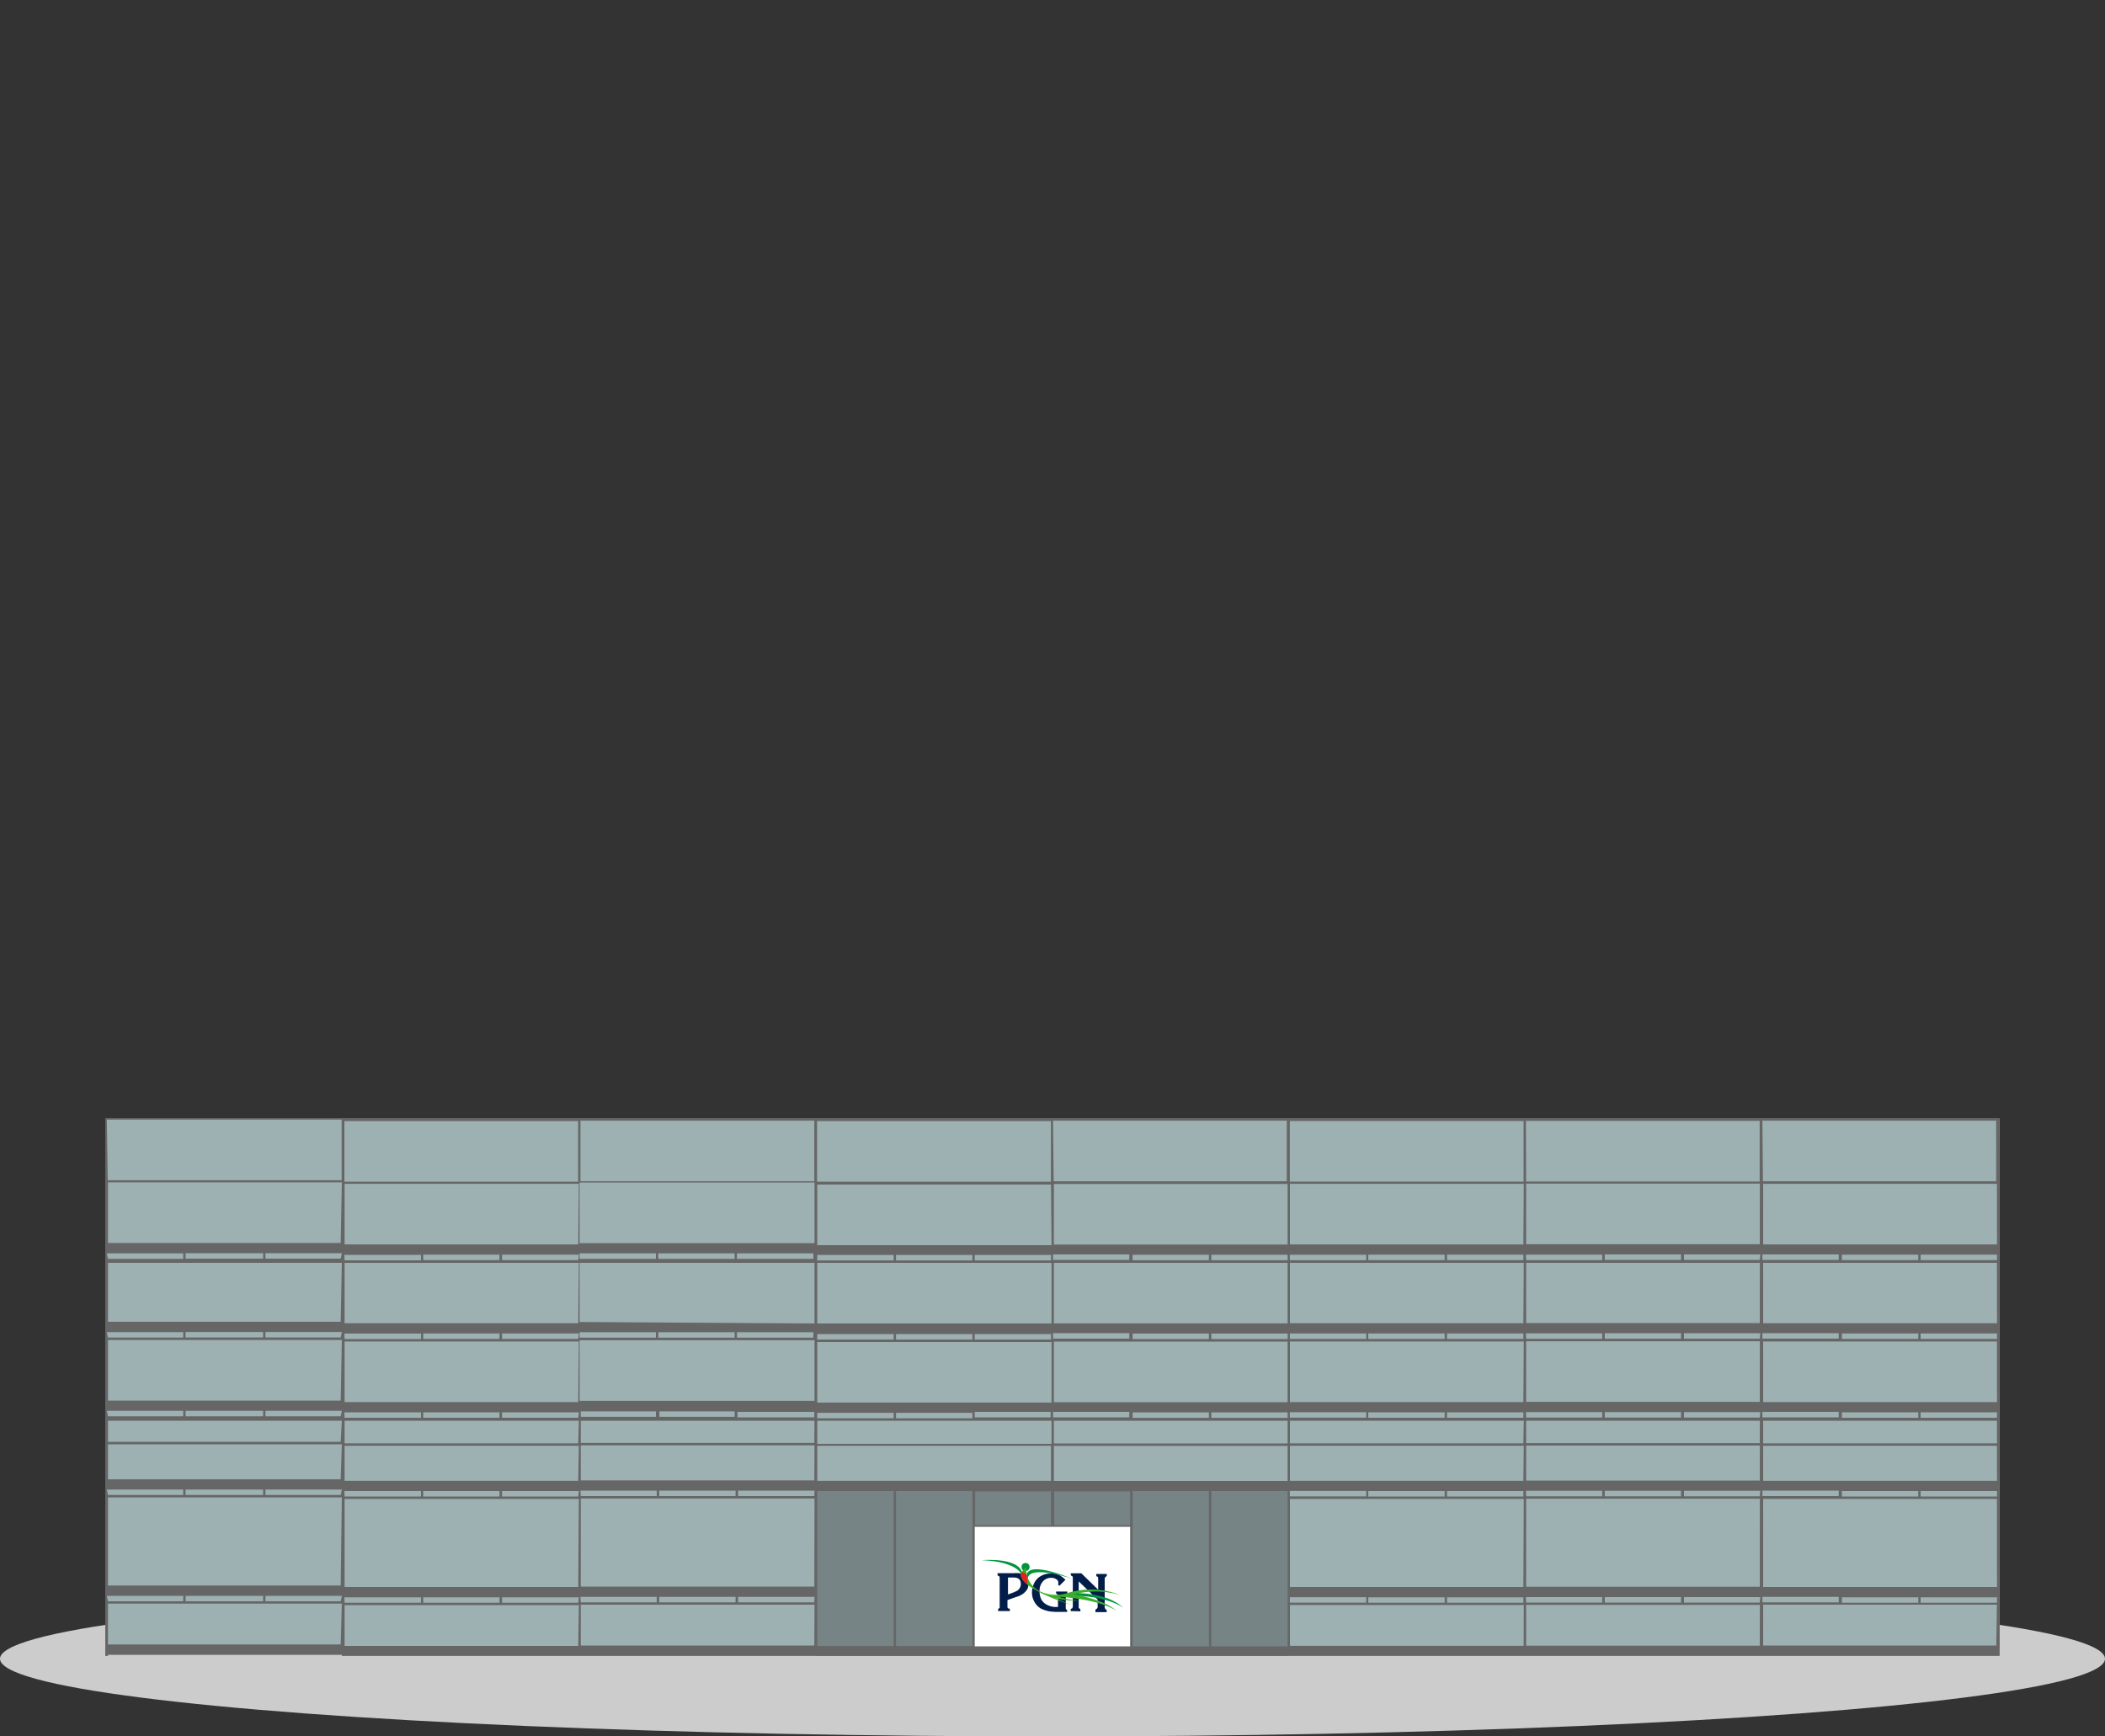
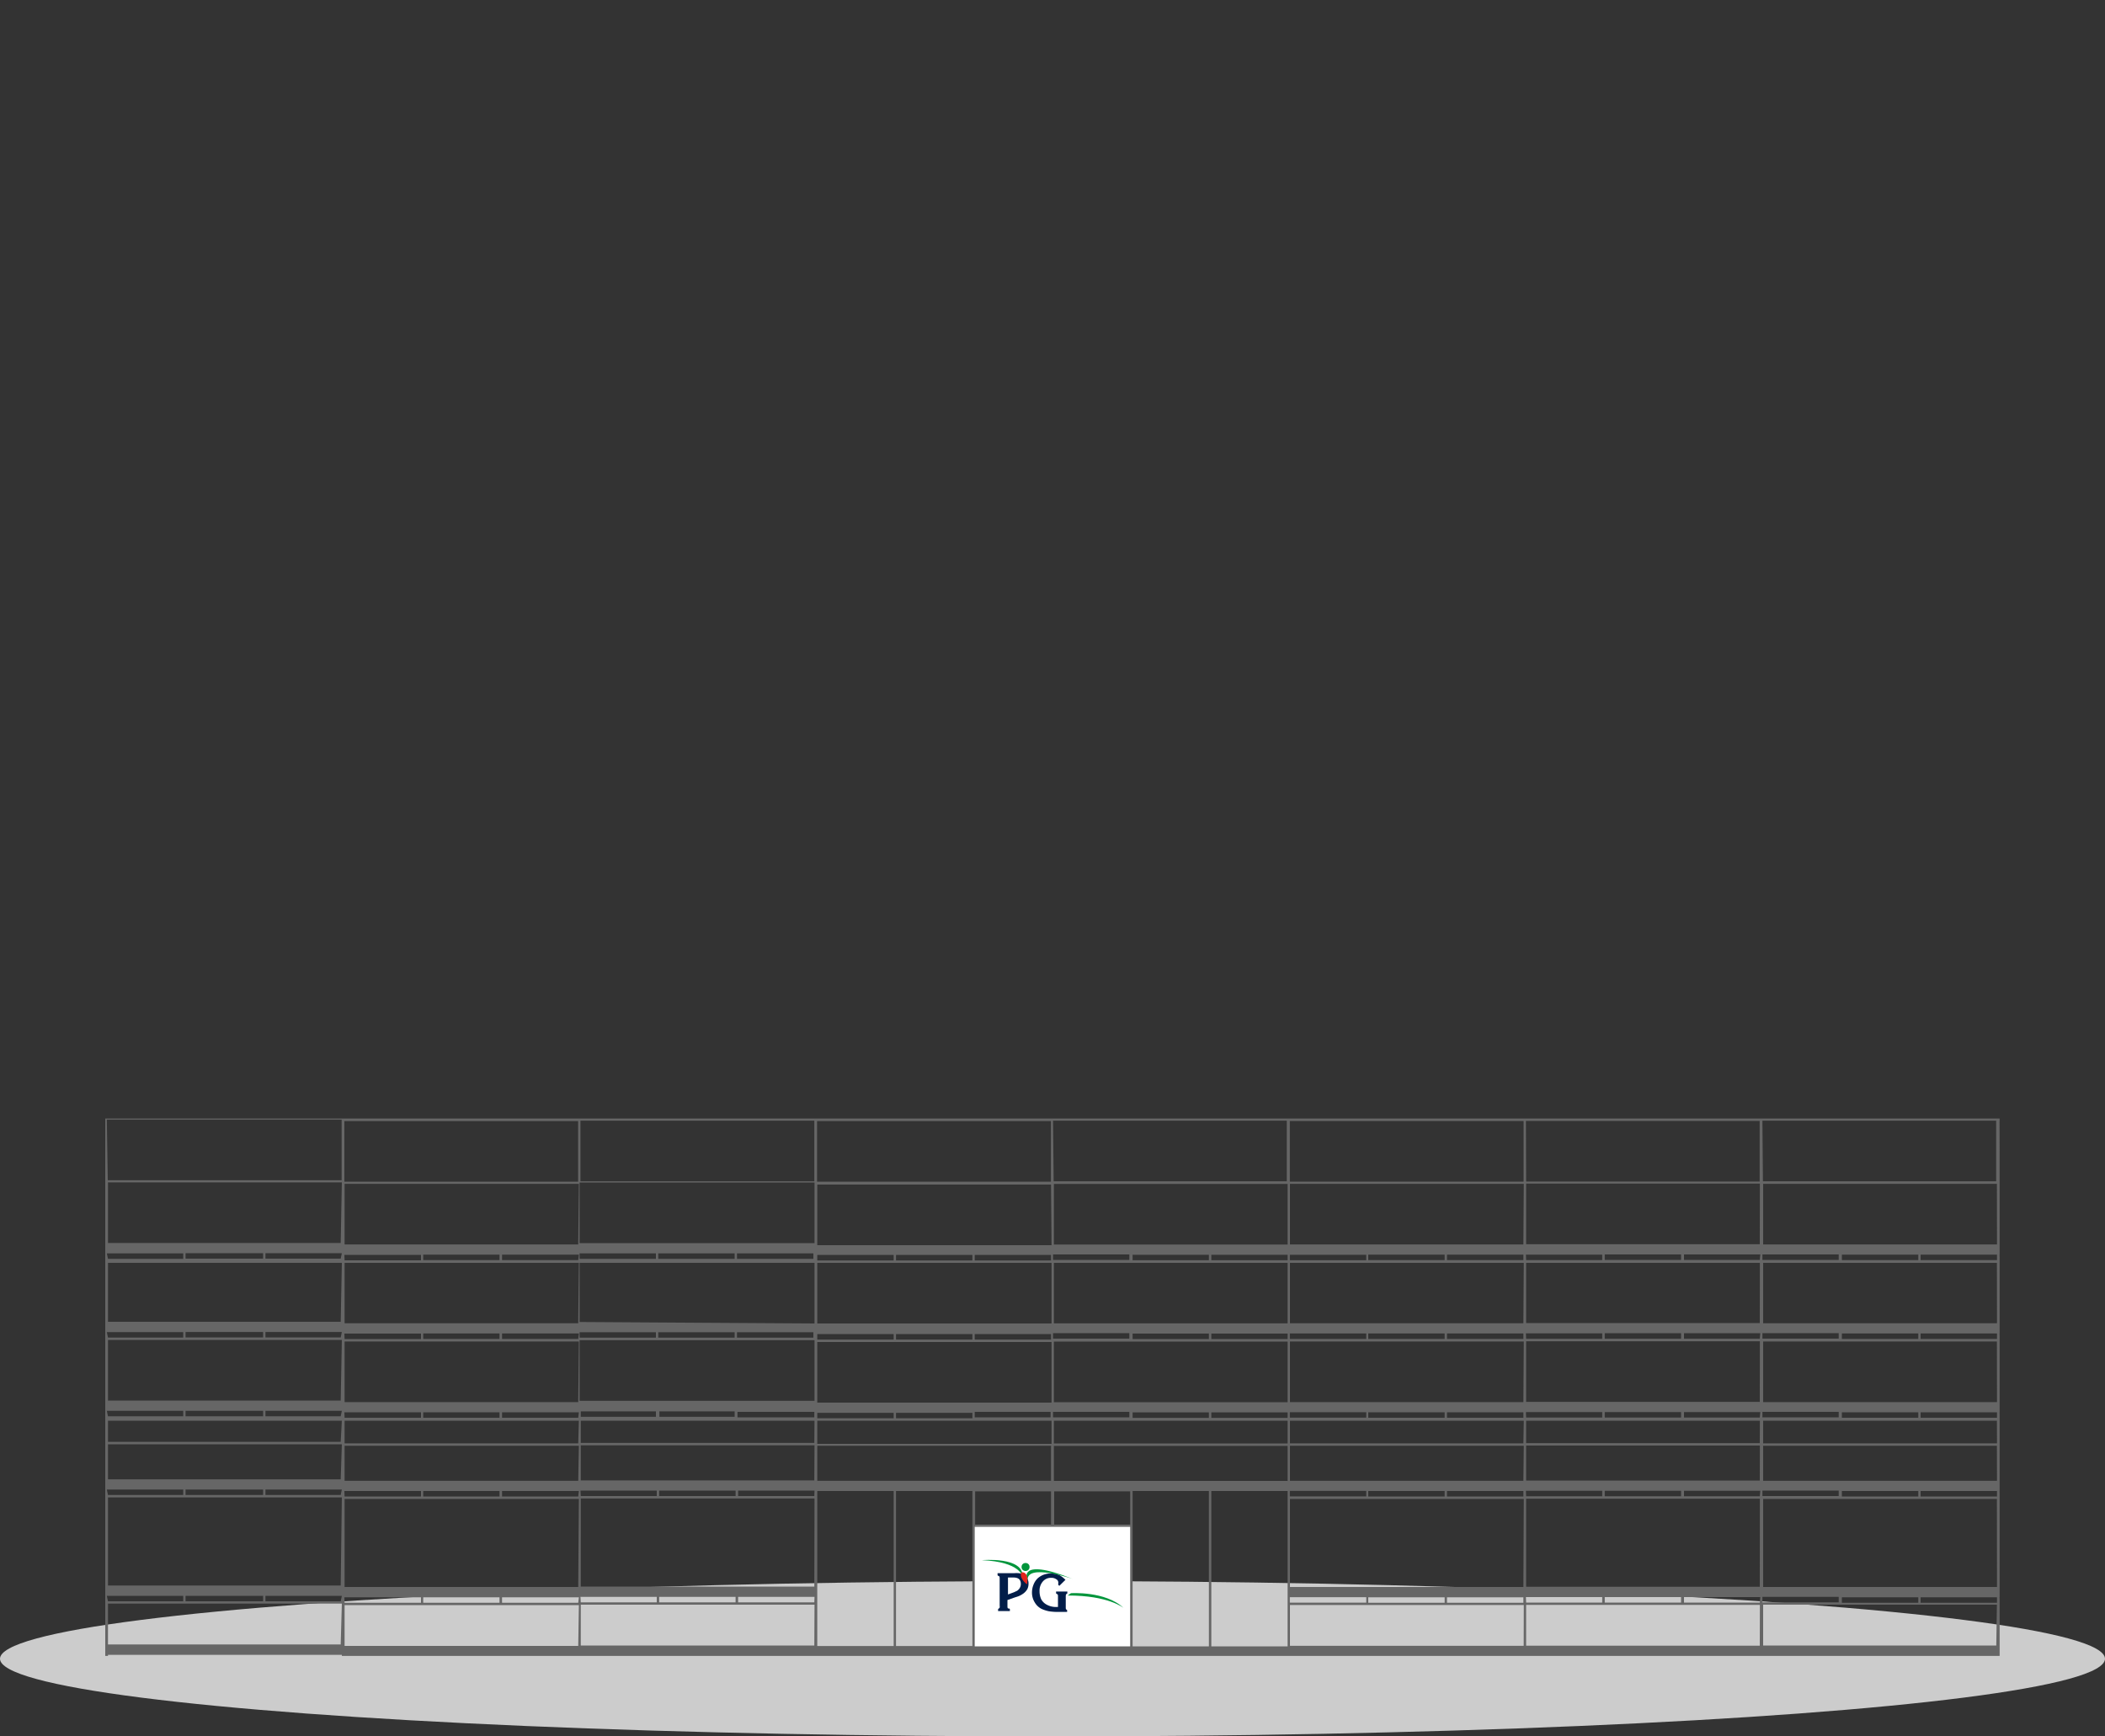
<svg xmlns="http://www.w3.org/2000/svg" id="Capa_1" data-name="Capa 1" viewBox="0 0 200 165">
  <rect x="0" y="0" width="200" height="165" fill="#333333" stroke="none" />
  <defs>
    <style>.cls-1{fill:none;}.cls-2{fill:#ccc;}.cls-3{fill:#9db0b2;}.cls-4{fill:#768485;}.cls-5{fill:#fff;}.cls-6{clip-path:url(#clip-path);}.cls-7{fill:#666;}.cls-8{fill:#021d49;}.cls-9{fill:#00953b;}.cls-10{fill:#3dae2b;}.cls-11{fill:#e1251b;}</style>
    <clipPath id="clip-path">
      <rect class="cls-1" x="10" y="105.44" width="179.99" height="51.91" />
    </clipPath>
  </defs>
  <title>edificios</title>
  <ellipse class="cls-2" cx="100" cy="157.62" rx="100" ry="7.38" />
-   <rect class="cls-3" x="10" y="106.29" width="180" height="50.24" />
-   <rect class="cls-4" x="77.54" y="140.99" width="44.9" height="16.36" />
  <rect class="cls-5" x="92.54" y="144.9" width="14.93" height="12.04" />
  <g class="cls-6">
    <path class="cls-7" d="M347.26,112.29v-6H-147.31v6.21h0v59.82H77.61V157.39h44.73v14.94H347.28v-60Zm-494.35-5.76h22.22v5.76h-22.22Zm0,12.71h7.26v.52h-7.26Zm0,7.48h7.26v.52h-7.26Zm0,7.48h7.26v.52h-7.26Zm0,7.48h7.26v.52h-7.26Zm0,10.1h7.26v.52h-7.26Zm11,20.32h-11v-4.62h11Zm11.22,0h-11v-4.62h11Zm0-5.59h-22.22v-9.12h22.22Zm0-10.11h-22.22v-3.88h22.22Zm-14.74-4.1v-.52h7.26v.52Zm14.74,0h-7.26v-.52h7.26Zm0-1.5h-22.22v-8.37h22.22Zm-14.74-8.6v-.52h7.26v.52Zm14.74,0h-7.26v-.52h7.26Zm0-1.49h-22.22v-3.33h22.22Zm0-3.56h-22.22V135h22.22Zm-14.74-2.43v-.52h7.26v.52Zm14.74,0h-7.26v-.52h7.26Zm0-1.49h-22.22v-5.76h22.22Zm-14.74-6v-.52h7.26v.52Zm14.74,0h-7.26v-.52h7.26Zm0-1.49h-22.22V120h22.22Zm-14.74-6v-.52h7.26v.52Zm14.74,0h-7.26v-.52h7.26Zm0-1.49h-22.22v-5.76h22.22Zm.24-11.74h22.21v5.76h-22.21Zm0,12.71h7.25v.52h-7.25Zm0,7.48h7.25v.52h-7.25Zm0,7.48h7.25v.52h-7.25Zm0,7.48h7.25v.52h-7.25Zm0,10.1h7.25v.52h-7.25Zm11,20.32h-11v-4.62h11Zm11.22,0h-11v-4.62h11Zm0-5.59h-22.21v-9.12h22.21Zm0-10.11h-22.21v-3.88h22.21Zm-14.73-4.1v-.52h7.25v.52Zm14.73,0h-7.25v-.52h7.25Zm0-1.5h-22.21v-8.37h22.21Zm-14.73-8.6v-.52h7.25v.52Zm14.73,0h-7.25v-.52h7.25Zm0-1.49h-22.21v-3.33h22.21Zm0-3.56h-22.21V135h22.21Zm-14.73-2.43v-.52h7.25v.52Zm14.73,0h-7.25v-.52h7.25Zm0-1.49h-22.21v-5.76h22.21Zm-14.73-6v-.52h7.25v.52Zm14.73,0h-7.25v-.52h7.25Zm0-1.49h-22.21V120h22.21Zm-14.73-6v-.52h7.25v.52Zm14.73,0h-7.25v-.52h7.25Zm0-1.49h-22.21v-5.76h22.21Zm.25-11.74h22.21v5.76h-22.21Zm0,12.71h7.26v.52h-7.26Zm0,7.48h7.26v.52h-7.26Zm0,7.48h7.26v.52h-7.26Zm0,7.48h7.26v.52h-7.26Zm0,10.1h7.26v.52h-7.26Zm11,20.32h-11v-4.62h11Zm11.22,0h-11v-4.62h11Zm0-5.59h-22.22v-9.12H-79.9Zm0-10.11h-22.22v-3.88H-79.9Zm-14.74-4.1v-.52h7.26v.52Zm14.74,0h-7.26v-.52h7.26Zm0-1.5h-22.22v-8.37H-79.9Zm-14.74-8.6v-.52h7.26v.52Zm14.74,0h-7.26v-.52h7.26Zm0-1.49h-22.22v-3.33H-79.9Zm0-3.56h-22.22V135H-79.9Zm-14.74-2.43v-.52h7.26v.52Zm14.74,0h-7.26v-.52h7.26Zm0-1.49h-22.22v-5.76H-79.9Zm-14.74-6v-.52h7.26v.52Zm14.74,0h-7.26v-.52h7.26Zm0-1.49h-22.22V120H-79.9Zm-14.74-6v-.52h7.26v.52Zm14.74,0h-7.26v-.52h7.26Zm0-1.49h-22.22v-5.76H-79.9Zm.24-11.74h22.21v5.76H-79.66Zm0,12.71h7.25v.52h-7.25Zm0,7.48h7.25v.52h-7.25Zm0,7.48h7.25v.52h-7.25Zm0,7.48h7.25v.52h-7.25Zm0,10.1h7.25v.52h-7.25Zm11,20.32h-11v-4.62h11Zm11.22,0h-11v-4.62h11Zm0-5.59H-79.64v-9.12h22.21Zm0-10.11H-79.64v-3.88h22.21Zm-14.73-4.1v-.52h7.25v.52Zm14.73,0h-7.25v-.52h7.25Zm0-1.5H-79.64v-8.37h22.21Zm-14.73-8.6v-.52h7.25v.52Zm14.73,0h-7.25v-.52h7.25Zm0-1.49H-79.64v-3.33h22.21Zm0-3.56H-79.64V135h22.21Zm-14.73-2.43v-.52h7.25v.52Zm14.73,0h-7.25v-.52h7.25Zm0-1.49H-79.64v-5.76h22.21Zm-14.73-6v-.52h7.25v.52Zm14.73,0h-7.25v-.52h7.25Zm0-1.49H-79.64V120h22.21Zm-14.73-6v-.52h7.25v.52Zm14.73,0h-7.25v-.52h7.25Zm0-1.49H-79.64v-5.76h22.21Zm.25-11.74H-35v5.76H-57.18Zm0,12.71h7.25v.52h-7.25Zm0,7.48h7.25v.52h-7.25Zm0,7.48h7.25v.52h-7.25Zm0,7.48h7.25v.52h-7.25Zm0,10.1h7.25v.52h-7.25Zm11,20.32h-11v-4.62h11Zm11.22,0h-11v-4.62h11Zm0-5.59H-57.16v-9.12h22.21Zm0-10.11H-57.16v-3.88h22.21Zm-14.74-4.1v-.52h7.26v.52Zm14.74,0h-7.26v-.52h7.26Zm0-1.5H-57.16v-8.37h22.21Zm-14.74-8.6v-.52h7.26v.52Zm14.74,0h-7.26v-.52h7.26Zm0-1.49H-57.16v-3.33h22.21Zm0-3.56H-57.16V135h22.21Zm-14.74-2.43v-.52h7.26v.52Zm14.74,0h-7.26v-.52h7.26Zm0-1.49H-57.16v-5.76h22.21Zm-14.74-6v-.52h7.26v.52Zm14.74,0h-7.26v-.52h7.26Zm0-1.49H-57.16V120h22.21Zm-14.74-6v-.52h7.26v.52Zm14.74,0h-7.26v-.52h7.26Zm0-1.49H-57.16v-5.76h22.21Zm.24-11.74h22.22v5.76H-34.71Zm0,12.71h7.26v.52h-7.26Zm0,7.48h7.26v.52h-7.26Zm0,7.48h7.26v.52h-7.26Zm0,7.48h7.26v.52h-7.26Zm0,10.1h7.26v.52h-7.26Zm11,20.32h-11v-4.62h11Zm11.21,0h-11v-4.62h11Zm0-5.59H-34.69v-9.12h22.21Zm0-10.11H-34.69v-3.88h22.21Zm-14.73-4.1v-.52h7.26v.52Zm14.73,0h-7.25v-.52h7.25Zm0-1.5H-34.69v-8.37h22.21Zm-14.73-8.6v-.52h7.26v.52Zm14.73,0h-7.25v-.52h7.25Zm0-1.49H-34.69v-3.33h22.21Zm0-3.56H-34.69V135h22.21Zm-14.73-2.43v-.52h7.26v.52Zm14.73,0h-7.25v-.52h7.25Zm0-1.49H-34.69v-5.76h22.21Zm-14.73-6v-.52h7.26v.52Zm14.73,0h-7.25v-.52h7.25Zm0-1.49H-34.69V120h22.21Zm-14.73-6v-.52h7.26v.52Zm14.73,0h-7.25v-.52h7.25Zm0-1.49H-34.69v-5.76h22.21Zm.25-11.74H10v5.76H-12.23Zm0,12.71H-5v.52h-7.25Zm0,7.48H-5v.52h-7.25Zm0,7.48H-5v.52h-7.25Zm0,7.48H-5v.52h-7.25Zm0,10.1H-5v.52h-7.25Zm11,20.32h-11v-4.62h11Zm11.22,0H-1v-4.62H10Zm0-5.59H-12.21v-9.12H10Zm0-10.11H-12.21v-3.88H10Zm-14.73-4.1v-.52H2.52v.52Zm14.73,0H2.75v-.52H10Zm0-1.5H-12.21v-8.37H10Zm-14.73-8.6v-.52H2.52v.52Zm14.73,0H2.75v-.52H10Zm0-1.49H-12.21v-3.33H10Zm0-3.56H-12.21V135H10Zm-14.73-2.43v-.52H2.52v.52Zm14.73,0H2.75v-.52H10Zm0-1.49H-12.21v-5.76H10Zm-14.73-6v-.52H2.52v.52Zm14.73,0H2.75v-.52H10Zm0-1.49H-12.21V120H10Zm-14.73-6v-.52H2.52v.52Zm14.73,0H2.75v-.52H10Zm0-1.49H-12.21v-5.76H10Zm.24-11.74H32.46v5.76H10.24Zm0,12.71h7.26v.52H10.26Zm0,7.48h7.26v.52H10.26Zm0,7.48h7.26v.52H10.26Zm0,7.48h7.26v.52H10.26Zm0,10.1h7.26v.52H10.26Zm11,20.32h-11v-4.62h11Zm11.22,0h-11v-4.62h11Zm0-5.59H10.26v-9.12H32.48Zm0-10.11H10.26v-3.88H32.48Zm-14.74-4.1v-.52H25v.52Zm14.74,0H25.22v-.52h7.26Zm0-1.5H10.26v-8.37H32.48Zm-14.74-8.6v-.52H25v.52Zm14.74,0H25.22v-.52h7.26Zm0-1.49H10.26v-3.33H32.48Zm0-3.56H10.26V135H32.48Zm-14.74-2.43v-.52H25v.52Zm14.74,0H25.22v-.52h7.26Zm0-1.49H10.26v-5.76H32.48Zm-14.74-6v-.52H25v.52Zm14.74,0H25.22v-.52h7.26Zm0-1.49H10.26V120H32.48Zm-14.74-6v-.52H25v.52Zm14.74,0H25.22v-.52h7.26Zm0-1.49H10.26v-5.76H32.48Zm22.7,15v-5.76H77.39v5.76Zm14.73,1v.52H62.65v-.52Zm-7.48,0v.52H55.18v-.52Zm-7.25-7v-.52h7.25v.52Zm7.47,0v-.52h7.26v.52Zm7.48,0v-.52h7.26v.52Zm-14.95-1.49V120H77.39v5.76Zm0-6v-.52h7.25v.52Zm7.47,0v-.52h7.26v.52Zm7.48,0v-.52h7.26v.52Zm-14.95-1.49v-5.76H77.39v5.76ZM32.72,106.53H54.93v5.76H32.72Zm0,12.71H40v.52H32.74Zm0,7.48H40v.52H32.74Zm0,7.48H40v.52H32.74Zm0,7.48H40v.52H32.74Zm0,10.1H40v.52H32.74Zm11,20.32h-11v-4.62h11Zm11.22,0H44v-4.62H55Zm0-5.59H32.74v-9.12H55Zm0-10.11H32.74v-3.88H55Zm-14.73-4.1v-.52h7.25v.52Zm14.73,0H47.7v-.52H55Zm0-1.5H32.74v-8.37H55Zm-14.73-8.6v-.52h7.25v.52Zm14.73,0H47.7v-.52H55Zm0-1.49H32.74v-3.33H55Zm0-3.56H32.74V135H55Zm-14.73-2.43v-.52h7.25v.52Zm14.73,0H47.7v-.52H55Zm0-1.49H32.74v-5.76H55Zm-14.73-6v-.52h7.25v.52Zm14.73,0H47.7v-.52H55Zm0-1.49H32.74V120H55Zm-14.73-6v-.52h7.25v.52Zm14.73,0H47.7v-.52H55Zm0-1.49H32.74v-5.76H55Zm.21-6v-5.76H77.37v5.76H55.16Zm0,29.39h7.25v.52H55.18Zm0,10.1h7.25v.52H55.18Zm11,20.32h-11v-4.62h11Zm11.22,0h-11v-4.62h11Zm0-5.59H55.18v-9.12H77.39Zm0-10.11H55.18v-3.88H77.39Zm-14.74-4.1v-.52h7.26v.52Zm14.74,0H70.13v-.52h7.26Zm0-1.5H55.18v-8.37H77.39Zm-14.74-8.6v-.52h7.26v.52Zm14.74,0H70.13v-.52h7.26Zm0-1.49H55.18v-3.33H77.39Zm0-3.56H55.18V135H77.39Zm0-2.43h-7.3v-.52h7.3Zm22.68-28.19h22.21v5.76H100.11Zm0,12.71h7.25v.52h-7.25Zm0,7.48h7.25v.52h-7.25Zm0,7.48h7.25v.52h-7.25Zm-.23,0v.52H92.61v-.52ZM84.91,120h15v5.76H77.65V120Zm-7.26-.23v-.52h7.26v.52Zm7.48,0v-.52h7.26v.52Zm7.48,0v-.52h7.25v.52Zm7.25,7v.52H92.61v-.52Zm-7.47,0v.52H85.13v-.52Zm-7.48,0v.52H77.65v-.52Zm0,.75h15v5.76H77.65v-5.76Zm7.48,6.73v.52H85.13v-.52Zm-7.48,0v.52H77.65v-.52Zm0,.75h15v2.2H77.65V135Zm15-16.68H77.65v-5.76H99.86ZM77.63,106.53H99.85v5.76H77.63Zm7.28,49.88H77.65V141.68h7.26Zm7.48,0H85.13V141.68h7.26Zm-14.74-15.7v-3.33H99.86v3.33Zm22.21,1v3.18H92.65v-3.18Zm7.52,14.73H92.61V145.08h14.77Zm0-11.55h-7.22v-3.18h7.22Zm7.48,11.55h-7.25V141.68h7.25Zm7.48-14v14h-7.25V141.68h7.25Zm0-1.72H100.13v-3.33h22.21Zm0-3.56H100.13V135h22.21Zm-14.73-2.43v-.52h7.25v.52Zm14.73,0h-7.25v-.52h7.25Zm0-1.49H100.13v-5.76h22.21Zm-14.73-6v-.52h7.25v.52Zm14.73,0h-7.25v-.52h7.25Zm0-1.49H100.13V120h22.21Zm-14.73-6v-.52h7.25v.52Zm14.73,0h-7.25v-.52h7.25Zm0-1.49H100.13v-5.76h22.21Zm.21-11.74h22.21v5.76H122.55Zm0,12.71h7.26v.52h-7.26Zm0,7.48h7.26v.52h-7.26Zm0,7.48h7.26v.52h-7.26Zm0,7.48h7.26v.52h-7.26Zm0,10.1h7.26v.52h-7.26Zm11,20.32h-11v-4.62h11Zm11.22,0h-11v-4.62h11Zm0-5.59H122.56v-9.12h22.22Zm0-10.11H122.56v-3.88h22.22ZM130,152.3v-.52h7.26v.52Zm14.74,0h-7.26v-.52h7.26Zm0-1.5H122.56v-8.37h22.22ZM130,142.2v-.52h7.26v.52Zm14.74,0h-7.26v-.52h7.26Zm0-1.49H122.56v-3.33h22.22Zm0-3.56H122.56V135h22.22ZM130,134.72v-.52h7.26v.52Zm14.74,0h-7.26v-.52h7.26Zm0-1.49H122.56v-5.76h22.22Zm-14.74-6v-.52h7.26v.52Zm14.74,0h-7.26v-.52h7.26Zm0-1.49H122.56V120h22.22Zm-14.74-6v-.52h7.26v.52Zm14.74,0h-7.26v-.52h7.26Zm0-1.49H122.56v-5.76h22.22Zm.24-11.74h22.21v5.76H145Zm0,12.71h7.25v.52H145Zm0,7.48h7.25v.52H145Zm0,7.48h7.25v.52H145Zm0,7.48h7.25v.52H145Zm0,10.1h7.25v.52H145Zm11,20.32H145v-4.62h11Zm11.22,0h-11v-4.62h11Zm0-5.59H145v-9.12h22.21Zm0-10.11H145v-3.88h22.21Zm-14.73-4.1v-.52h7.25v.52Zm14.73,0H160v-.52h7.25Zm0-1.5H145v-8.37h22.21Zm-14.73-8.6v-.52h7.25v.52Zm14.73,0H160v-.52h7.25Zm0-1.49H145v-3.33h22.21Zm0-3.56H145V135h22.21Zm-14.73-2.43v-.52h7.25v.52Zm14.73,0H160v-.52h7.25Zm0-1.49H145v-5.76h22.21Zm-14.73-6v-.52h7.25v.52Zm14.73,0H160v-.52h7.25Zm0-1.49H145V120h22.21Zm-14.73-6v-.52h7.25v.52Zm14.73,0H160v-.52h7.25Zm0-1.49H145v-5.76h22.21Zm.25-11.74h22.21v5.76H167.5Zm0,12.71h7.25v.52h-7.25Zm0,7.48h7.25v.52h-7.25Zm0,7.48h7.25v.52h-7.25Zm0,7.48h7.25v.52h-7.25Zm0,10.1h7.25v.52h-7.25Zm11,20.32h-11v-4.62h11Zm11.22,0h-11v-4.62h11Zm0-5.59H167.52v-9.12h22.21Zm0-10.11H167.52v-3.88h22.21ZM175,152.3v-.52h7.26v.52Zm14.74,0h-7.26v-.52h7.26Zm0-1.5H167.52v-8.37h22.21ZM175,142.2v-.52h7.26v.52Zm14.74,0h-7.26v-.52h7.26Zm0-1.49H167.52v-3.33h22.21Zm0-3.56H167.52V135h22.21ZM175,134.72v-.52h7.26v.52Zm14.74,0h-7.26v-.52h7.26Zm0-1.49H167.52v-5.76h22.21Zm-14.74-6v-.52h7.26v.52Zm14.74,0h-7.26v-.52h7.26Zm0-1.49H167.52V120h22.21Zm-14.74-6v-.52h7.26v.52Zm14.74,0h-7.26v-.52h7.26Zm0-1.49H167.52v-5.76h22.21Zm.24-11.74h22.22v5.76H190Zm0,12.71h7.26v.52H190Zm0,7.48h7.26v.52H190Zm0,7.48h7.26v.52H190Zm0,7.48h7.26v.52H190Zm0,10.1h7.26v.52H190Zm11,20.32H190v-4.62h11Zm11.21,0h-11v-4.62h11Zm0-5.59H190v-9.12H212.2Zm0-10.11H190v-3.88H212.2Zm-14.73-4.1v-.52h7.26v.52Zm14.73,0H205v-.52h7.25Zm0-1.5H190v-8.37H212.2Zm-14.73-8.6v-.52h7.26v.52Zm14.73,0H205v-.52h7.25Zm0-1.49H190v-3.33H212.2Zm0-3.56H190V135H212.2Zm-14.73-2.43v-.52h7.26v.52Zm14.73,0H205v-.52h7.25Zm0-1.49H190v-5.76H212.2Zm-14.73-6v-.52h7.26v.52Zm14.73,0H205v-.52h7.25Zm0-1.49H190V120H212.2Zm-14.73-6v-.52h7.26v.52Zm14.73,0H205v-.52h7.25Zm0-1.49H190v-5.76H212.2Zm.25-11.74h22.21v5.76H212.45Zm0,12.71h7.25v.52h-7.25Zm0,7.48h7.25v.52h-7.25Zm0,7.48h7.25v.52h-7.25Zm0,7.48h7.25v.52h-7.25Zm0,10.1h7.25v.52h-7.25Zm11,20.32h-11v-4.62h11Zm11.22,0h-11v-4.62h11Zm0-5.59H212.47v-9.12h22.21Zm0-10.11H212.47v-3.88h22.21ZM220,152.3v-.52h7.25v.52Zm14.73,0h-7.25v-.52h7.25Zm0-1.5H212.47v-8.37h22.21ZM220,142.2v-.52h7.25v.52Zm14.73,0h-7.25v-.52h7.25Zm0-1.49H212.47v-3.33h22.21Zm0-3.56H212.47V135h22.21ZM220,134.72v-.52h7.25v.52Zm14.73,0h-7.25v-.52h7.25Zm0-1.49H212.47v-5.76h22.21Zm-14.73-6v-.52h7.25v.52Zm14.73,0h-7.25v-.52h7.25Zm0-1.49H212.47V120h22.21Zm-14.73-6v-.52h7.25v.52Zm14.73,0h-7.25v-.52h7.25Zm0-1.49H212.47v-5.76h22.21Zm.24-11.74h22.22v5.76H234.92Zm0,12.71h7.26v.52h-7.26Zm0,7.48h7.26v.52h-7.26Zm0,7.48h7.26v.52h-7.26Zm0,7.48h7.26v.52h-7.26Zm0,10.1h7.26v.52h-7.26Zm11,20.32h-11v-4.62h11Zm11.22,0h-11v-4.62h11Zm0-5.59H234.94v-9.12h22.22Zm0-10.11H234.94v-3.88h22.22Zm-14.74-4.1v-.52h7.26v.52Zm14.74,0H249.9v-.52h7.26Zm0-1.5H234.94v-8.37h22.22Zm-14.74-8.6v-.52h7.26v.52Zm14.74,0H249.9v-.52h7.26Zm0-1.49H234.94v-3.33h22.22Zm0-3.56H234.94V135h22.22Zm-14.74-2.43v-.52h7.26v.52Zm14.74,0H249.9v-.52h7.26Zm0-1.49H234.94v-5.76h22.22Zm-14.74-6v-.52h7.26v.52Zm14.74,0H249.9v-.52h7.26Zm0-1.49H234.94V120h22.22Zm-14.74-6v-.52h7.26v.52Zm14.74,0H249.9v-.52h7.26Zm0-1.49H234.94v-5.76h22.22Zm.24-11.74h22.21v5.76H257.4Zm0,12.71h7.25v.52h-7.25Zm0,7.48h7.25v.52h-7.25Zm0,7.48h7.25v.52h-7.25Zm0,7.48h7.25v.52h-7.25Zm0,10.1h7.25v.52h-7.25Zm11,20.32h-11v-4.62h11Zm11.22,0h-11v-4.62h11Zm0-5.59H257.42v-9.12h22.21Zm0-10.11H257.42v-3.88h22.21Zm-14.73-4.1v-.52h7.25v.52Zm14.73,0h-7.25v-.52h7.25Zm0-1.5H257.42v-8.37h22.21Zm-14.73-8.6v-.52h7.25v.52Zm14.73,0h-7.25v-.52h7.25Zm0-1.49H257.42v-3.33h22.21Zm0-3.56H257.42V135h22.21Zm-14.73-2.43v-.52h7.25v.52Zm14.73,0h-7.25v-.52h7.25Zm0-1.49H257.42v-5.76h22.21Zm-14.73-6v-.52h7.25v.52Zm14.73,0h-7.25v-.52h7.25Zm0-1.49H257.42V120h22.21Zm-14.73-6v-.52h7.25v.52Zm14.73,0h-7.25v-.52h7.25Zm0-1.49H257.42v-5.76h22.21Zm.24-11.74h22.22v5.76H279.87Zm0,12.71h7.26v.52h-7.26Zm0,7.48h7.26v.52h-7.26Zm0,7.48h7.26v.52h-7.26Zm0,7.48h7.26v.52h-7.26Zm0,10.1h7.26v.52h-7.26Zm11,20.32h-11v-4.62h11Zm11.22,0h-11v-4.62h11Zm0-5.59H279.89v-9.12h22.22Zm0-10.11H279.89v-3.88h22.22Zm-14.74-4.1v-.52h7.26v.52Zm14.74,0h-7.26v-.52h7.26Zm0-1.5H279.89v-8.37h22.22Zm-14.74-8.6v-.52h7.26v.52Zm14.74,0h-7.26v-.52h7.26Zm0-1.49H279.89v-3.33h22.22Zm0-3.56H279.89V135h22.22Zm-14.74-2.43v-.52h7.26v.52Zm14.74,0h-7.26v-.52h7.26Zm0-1.49H279.89v-5.76h22.22Zm-14.74-6v-.52h7.26v.52Zm14.74,0h-7.26v-.52h7.26Zm0-1.49H279.89V120h22.22Zm-14.74-6v-.52h7.26v.52Zm14.74,0h-7.26v-.52h7.26Zm0-1.49H279.89v-5.76h22.22Zm.24-11.74h22.21v5.76H302.35Zm0,12.71h7.25v.52h-7.25Zm0,7.48h7.25v.52h-7.25Zm0,7.48h7.25v.52h-7.25Zm0,7.48h7.25v.52h-7.25Zm0,10.1h7.25v.52h-7.25Zm11,20.32h-11v-4.62h11Zm11.22,0h-11v-4.62h11Zm0-5.59H302.37v-9.12h22.21Zm0-10.11H302.37v-3.88h22.21Zm-14.73-4.1v-.52h7.25v.52Zm14.73,0h-7.25v-.52h7.25Zm0-1.5H302.37v-8.37h22.21Zm-14.73-8.6v-.52h7.25v.52Zm14.73,0h-7.25v-.52h7.25Zm0-1.49H302.37v-3.33h22.21Zm0-3.56H302.37V135h22.21Zm-14.73-2.43v-.52h7.25v.52Zm14.73,0h-7.25v-.52h7.25Zm0-1.49H302.37v-5.76h22.21Zm-14.73-6v-.52h7.25v.52Zm14.73,0h-7.25v-.52h7.25Zm0-1.49H302.37V120h22.21Zm-14.73-6v-.52h7.25v.52Zm14.73,0h-7.25v-.52h7.25Zm0-1.49H302.37v-5.76h22.21Zm.25-11.74H347v5.76H324.83Zm0,12.71h7.26v.52h-7.26Zm0,7.48h7.26v.52h-7.26Zm0,7.48h7.26v.52h-7.26Zm0,7.48h7.26v.52h-7.26Zm0,10.1h7.26v.52h-7.26Zm11,20.32h-11v-4.62h11Zm11.22,0h-11v-4.62h11Zm0-5.59H324.84v-9.12h22.22Zm0-10.11H324.84v-3.88h22.22Zm-14.74-4.1v-.52h7.26v.52Zm14.74,0H339.8v-.52h7.26Zm0-1.5H324.84v-8.37h22.22Zm-14.74-8.6v-.52h7.26v.52Zm14.74,0H339.8v-.52h7.26Zm0-1.49H324.84v-3.33h22.22Zm0-3.56H324.84V135h22.22Zm-14.74-2.43v-.52h7.26v.52Zm14.74,0H339.8v-.52h7.26Zm0-1.49H324.84v-5.76h22.22Zm-14.74-6v-.52h7.26v.52Zm14.74,0H339.8v-.52h7.26Zm0-1.49H324.84V120h22.22Zm-14.74-6v-.52h7.26v.52Zm14.74,0H339.8v-.52h7.26Zm0-1.49H324.84v-5.76h22.22Z" />
  </g>
  <path class="cls-8" d="M94.83,153.09v-.15a.11.11,0,0,1,.06-.09l0,0a.18.18,0,0,0,.09-.1.32.32,0,0,0,0-.16V150c0-.14,0-.22-.13-.26l0,0c-.05,0-.07-.06-.07-.09v-.16h1.56a2.72,2.72,0,0,1,.49,0,1.28,1.28,0,0,1,.35.11.93.93,0,0,1,.54.9,1.12,1.12,0,0,1-.11.5,1.39,1.39,0,0,1-.35.4,2.2,2.2,0,0,1-.47.27l-.48.16-.59.21v.55c0,.15,0,.24.11.26l.06,0a.09.09,0,0,1,.06.09v.15Zm.94-3.19v1.61l.57-.21.3-.14a.89.89,0,0,0,.2-.19.73.73,0,0,0,.15-.46c0-.41-.23-.61-.69-.61Z" />
  <path class="cls-8" d="M101.23,150.12l-.58.57-.1-.09a.17.17,0,0,1,0-.11v-.08a.11.11,0,0,0,0-.06.09.09,0,0,0,0,0,.35.35,0,0,0-.2-.29.78.78,0,0,0-.46-.13,1,1,0,0,0-.81.35,1.31,1.31,0,0,0-.31.91,1.81,1.81,0,0,0,.15.76,1.25,1.25,0,0,0,.55.54,1.79,1.79,0,0,0,.86.21h.19v-1c0-.12,0-.21-.12-.24l0,0a.1.1,0,0,1-.06-.09v-.14h1.07v.14a.1.1,0,0,1-.06.09l0,0q-.09,0-.09.24v1c0,.15,0,.23.07.25l0,0a.08.08,0,0,1,.06.08v.14h-.81a5.67,5.67,0,0,1-.91-.06,3.26,3.26,0,0,1-.69-.22,1.57,1.57,0,0,1-.67-.63,1.76,1.76,0,0,1-.26-.93,2,2,0,0,1,.15-.76,1.68,1.68,0,0,1,.41-.61,1.84,1.84,0,0,1,.56-.33,2,2,0,0,1,.7-.12,1.87,1.87,0,0,1,.59.1,1.11,1.11,0,0,1,.38.18A2.59,2.59,0,0,1,101.23,150.12Z" />
-   <path class="cls-8" d="M101.73,153.09v-.15s0-.06.08-.09l0,0c.08,0,.12-.12.12-.26V150c0-.14,0-.22-.12-.26l0,0a.11.11,0,0,1-.07-.09v-.15h1l1.6,1.56v-1c0-.14,0-.23-.12-.26l0,0a.08.08,0,0,1-.06-.09v-.15h1v.16a.08.08,0,0,1-.07.08l0,0a.28.28,0,0,0-.13.27v2.61a.27.27,0,0,0,.12.26h0s.07.06.07.1v.15h-1.07V153a.1.1,0,0,1,.06-.09l0,0a.25.25,0,0,0,.15-.26V152l-1.8-1.73v2.41a.45.45,0,0,0,0,.08.22.22,0,0,0,.1.11l0,0a.1.1,0,0,1,.06.09v.15Z" />
  <path class="cls-9" d="M101.75,151.39s3.28-.22,5,1.4c0,0-1.41-1.19-5.3-1.18Z" />
  <circle class="cls-9" cx="97.44" cy="148.9" r="0.38" />
  <path class="cls-9" d="M93.29,148.25s4-.36,3.86,1.58C97.15,149.83,97,148.41,93.29,148.25Z" />
  <path class="cls-9" d="M97.64,150.23s-1.2-2.38,4.32-.18C102,150.05,97.4,148.46,97.64,150.23Z" />
-   <path class="cls-10" d="M102,151.5s2.9.45,4.1,1.59c0,0-1.23-1.06-5.52-1.37a6.84,6.84,0,0,0,2.12.38,8,8,0,0,1-2.37-.24,13.51,13.51,0,0,0,1.51.67s-6.71-2.1-4.33-3.56a2.33,2.33,0,0,0,1.27,2.23,3.56,3.56,0,0,0,2.66.17,7.64,7.64,0,0,1,5,.2,8.07,8.07,0,0,0-4.4-.07Z" />
  <path class="cls-11" d="M97.58,150.54a1.51,1.51,0,0,1-.56-.7c-.1-.4.1-.44.1-.44S97.77,149.34,97.58,150.54Z" />
</svg>